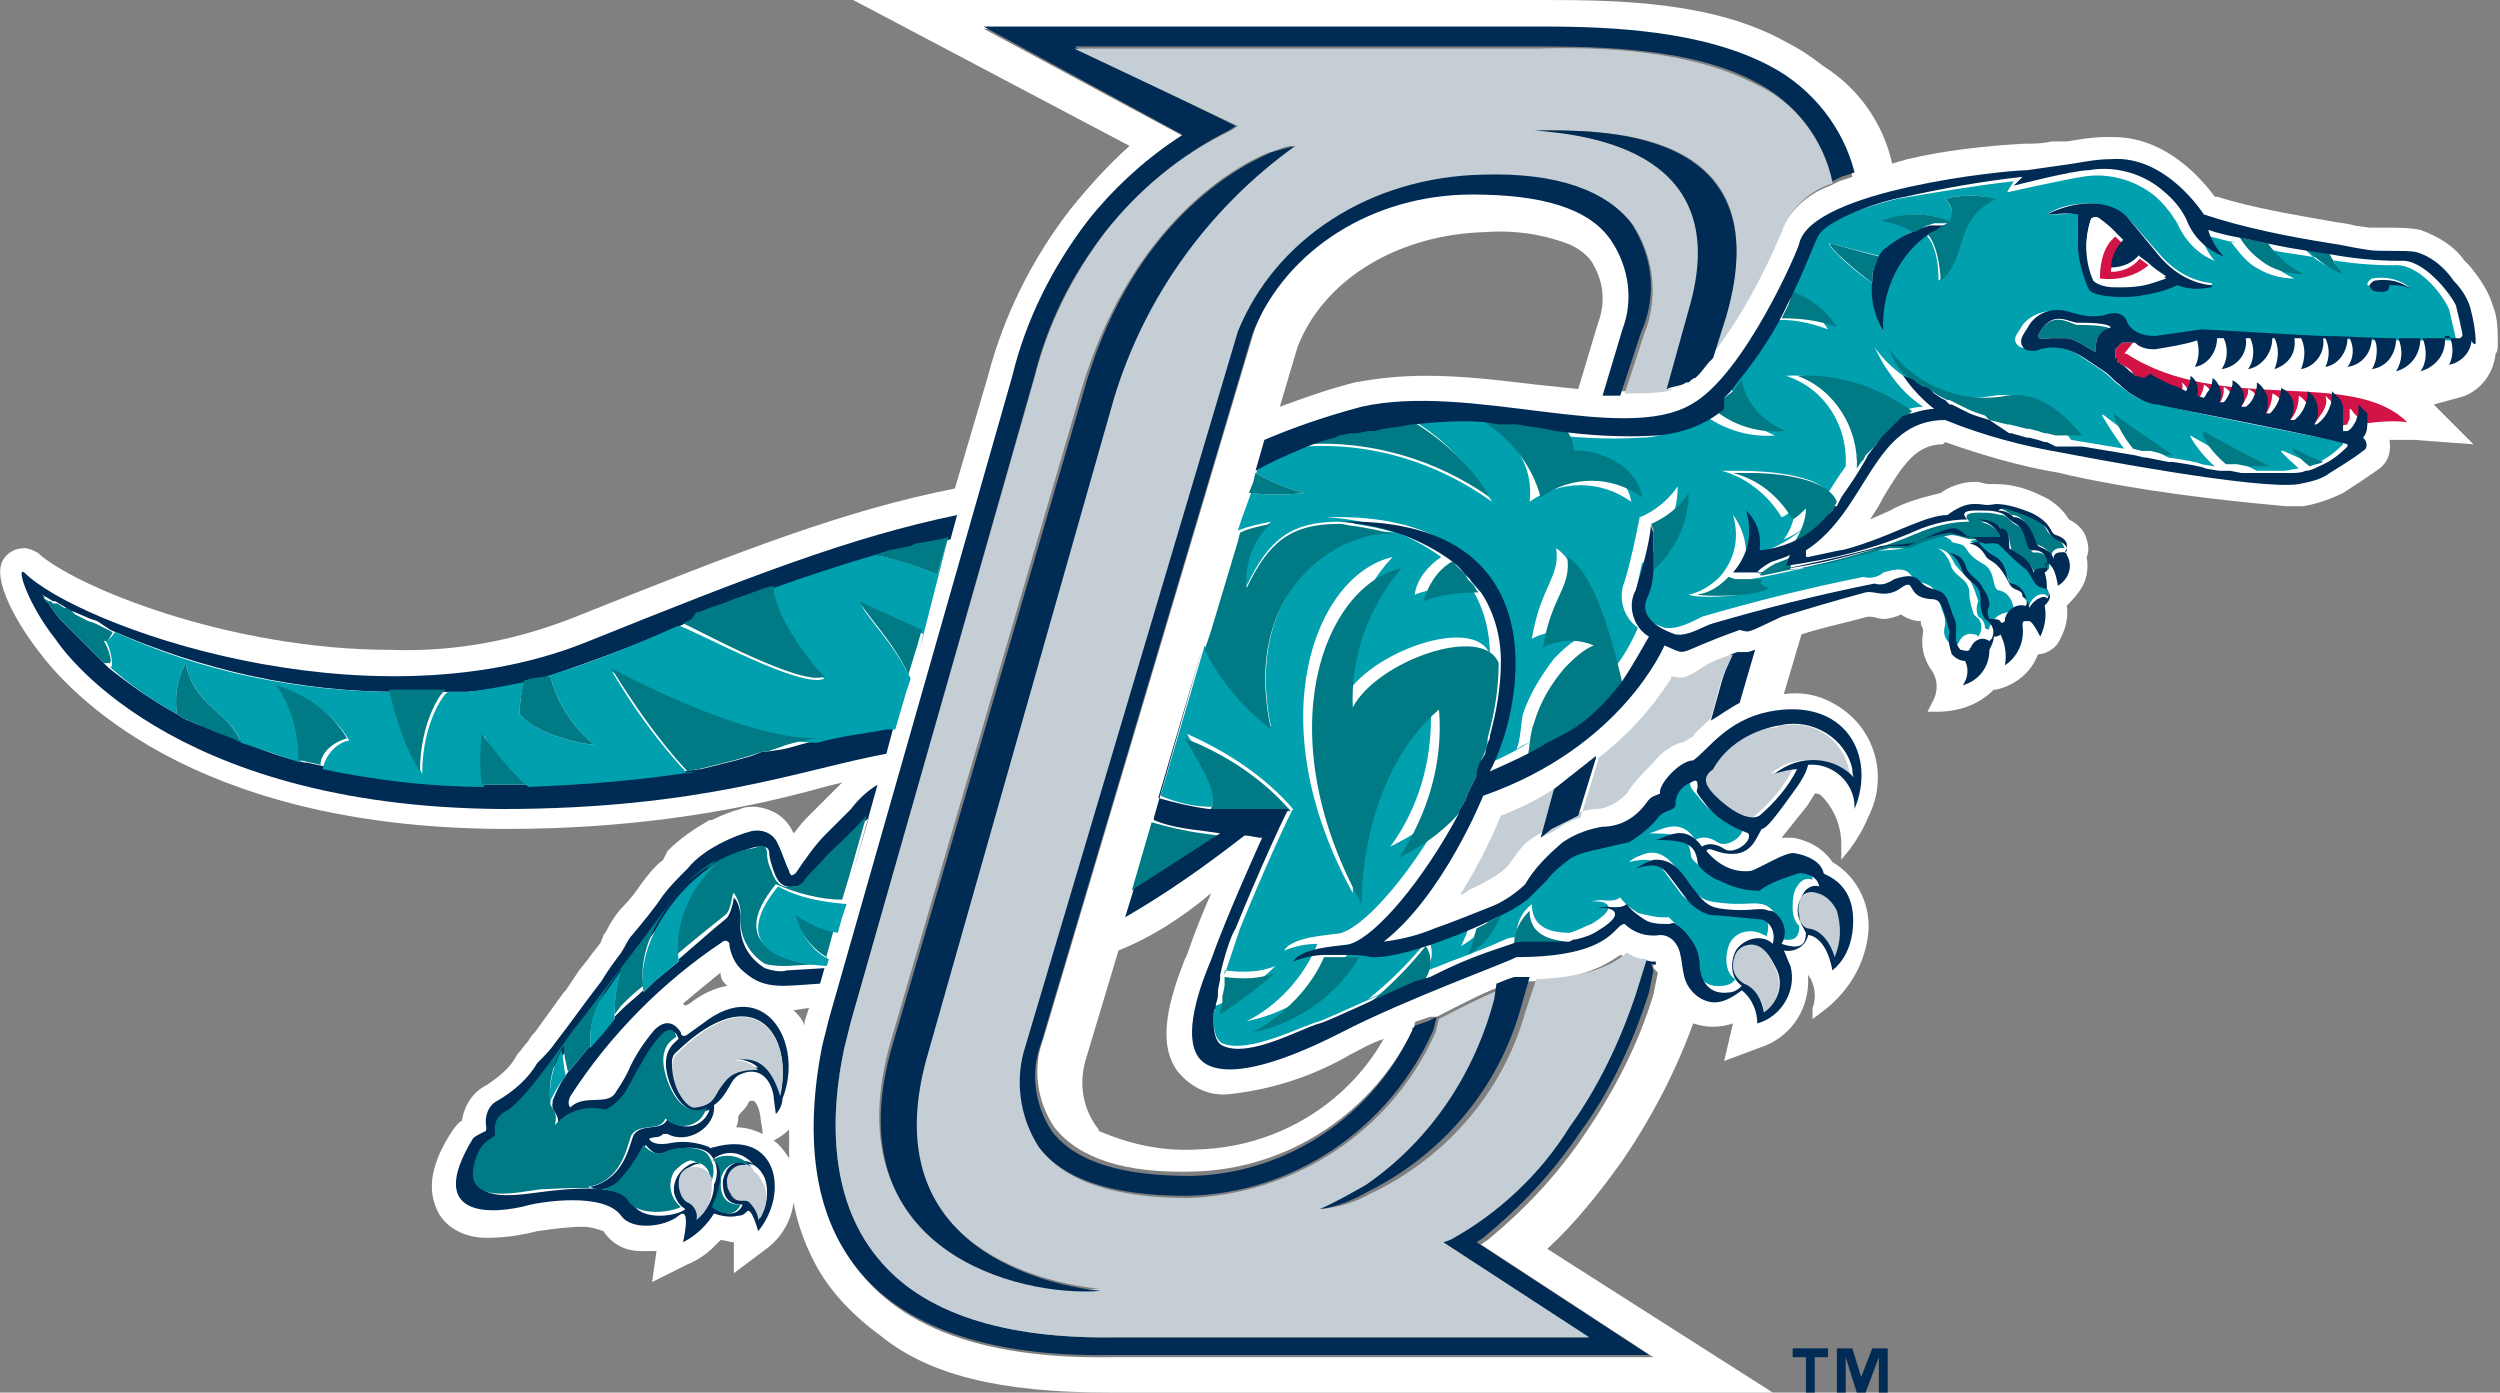
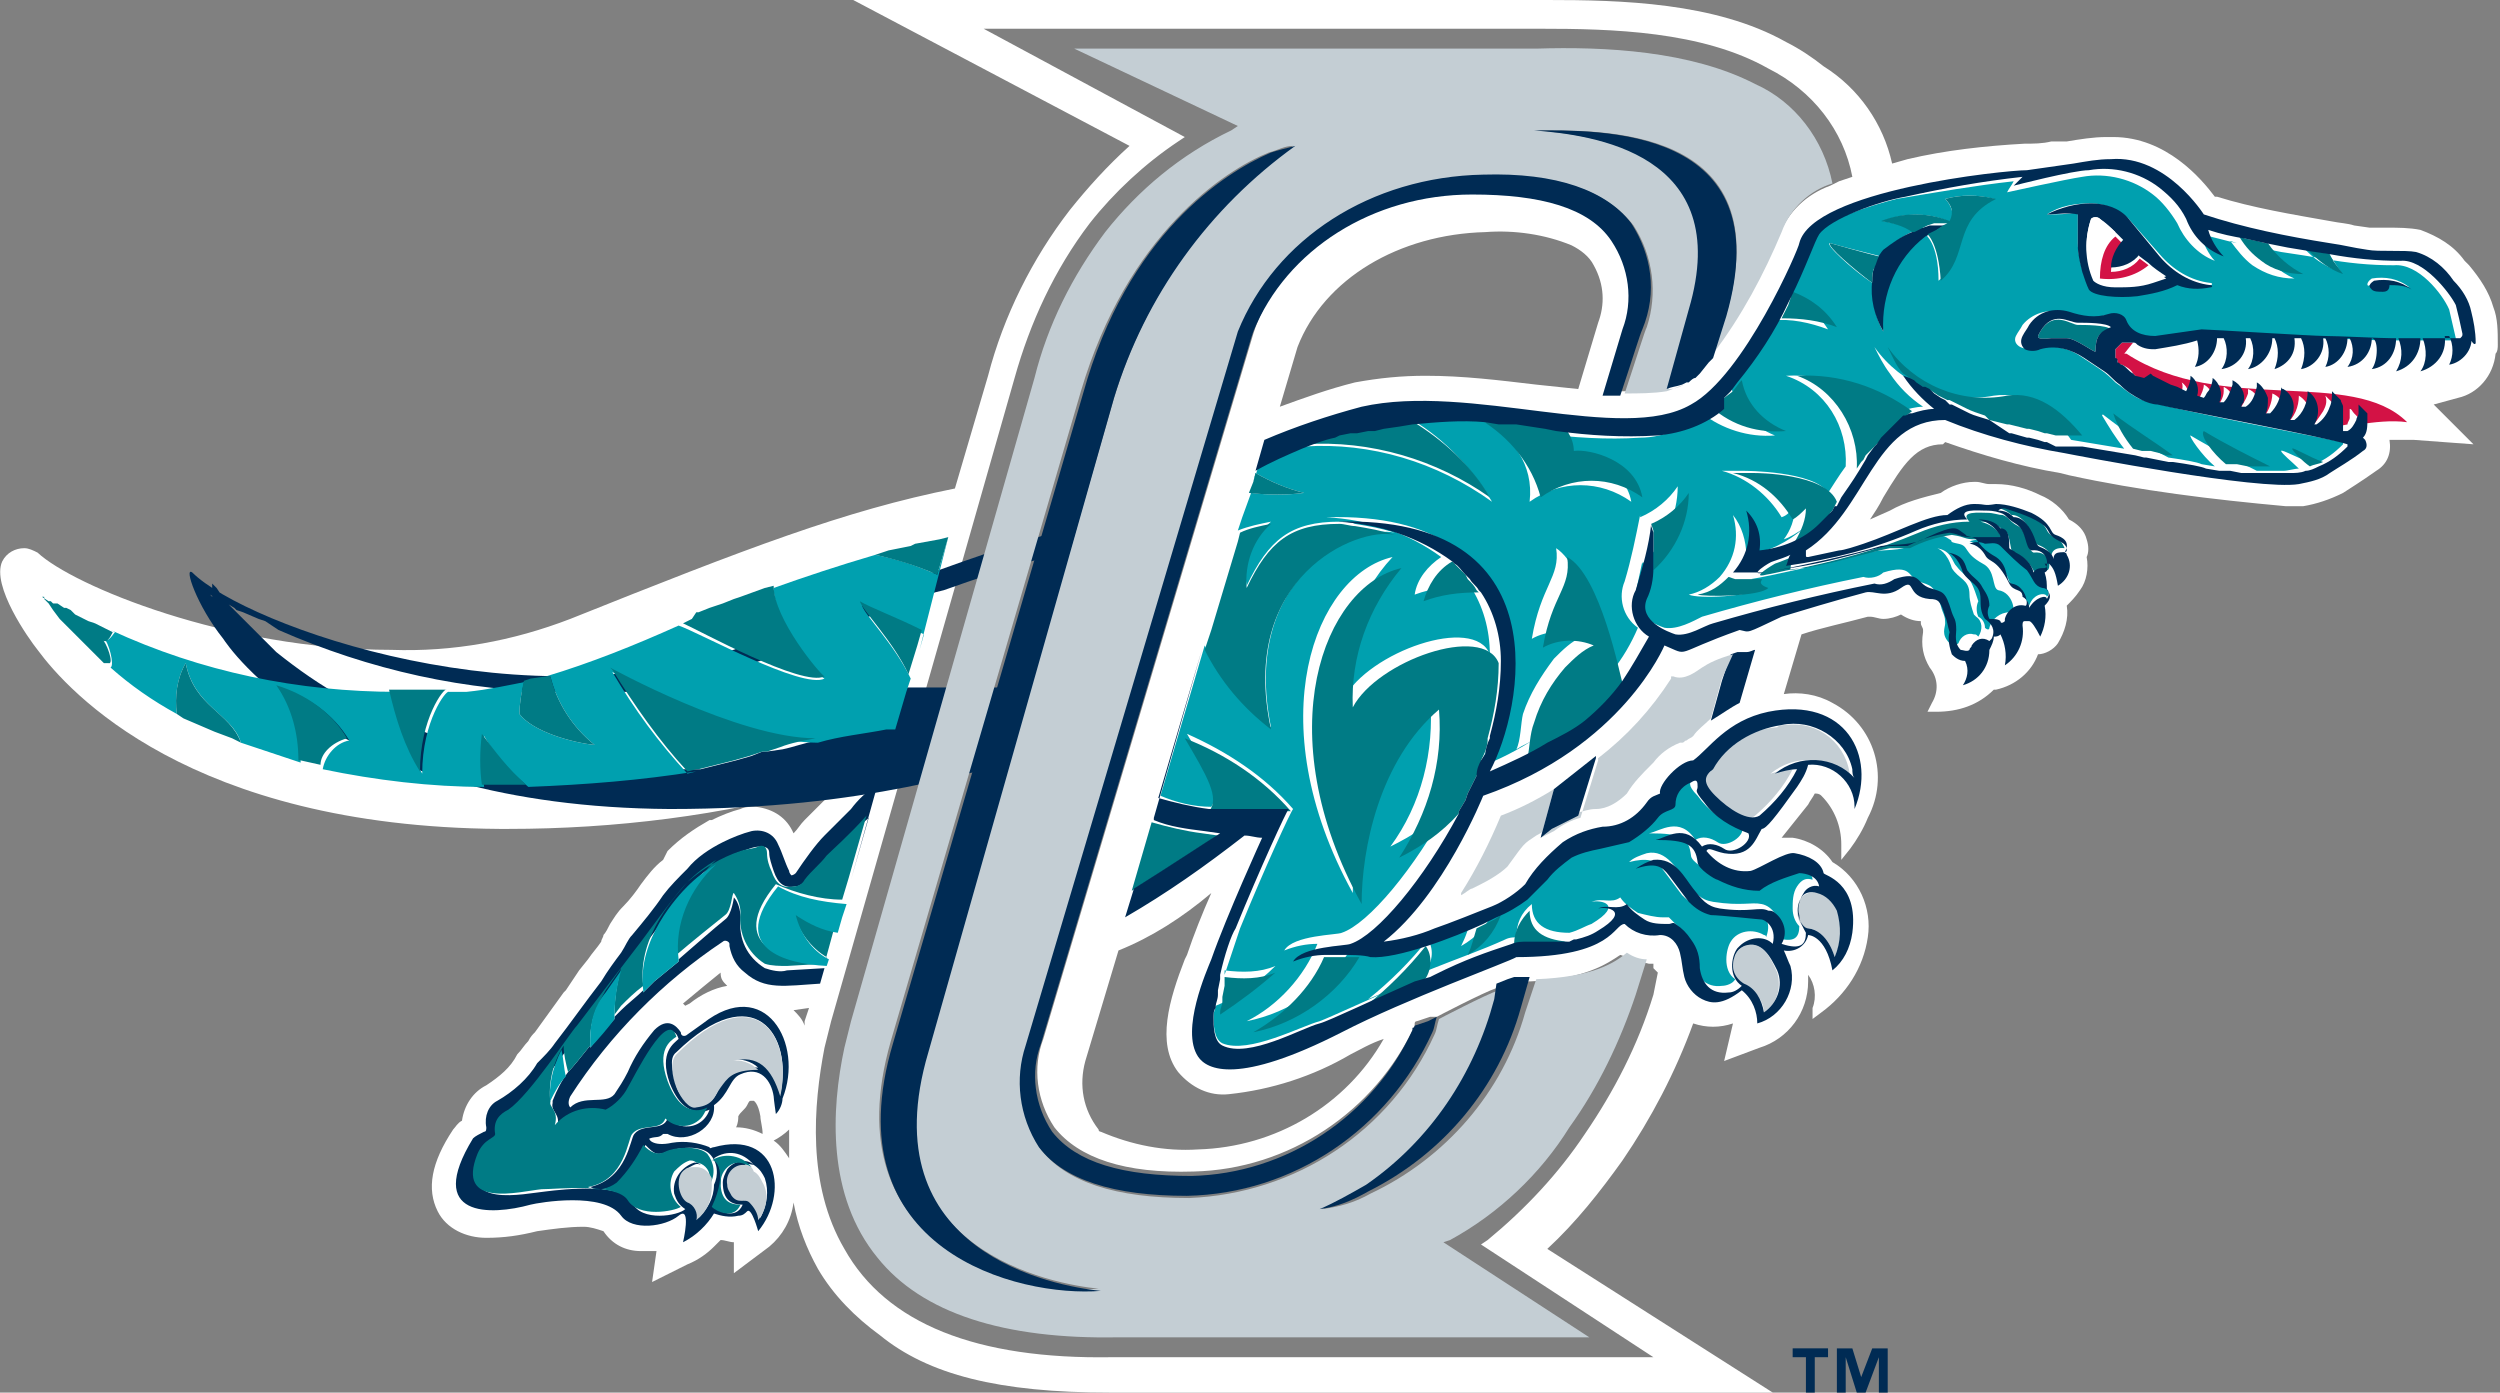
<svg xmlns="http://www.w3.org/2000/svg" viewBox="0 0 113.1 63">
  <rect x="0" y="0" width="113.1" height="63" fill="#808080" stroke="none" />
  <path d="M99.7 17.9c-.1.1-.1.2-.2.3.1-.2.1-.2.2-.3zm-1.1 0c.2-.2.3-.5.2-.7 0 .2-.1.5-.2.7zm7.2.1zm.2 1c0 .1-.1.3-.2.4h.2c.2-.1.3-.3.4-.5l-.4.1zM72.2 34.3v-.1.1zm33.3-16.6c0 .2 0 .5-.1.7.1-.2.1-.4.1-.7zm.5.7z" fill="#fff" />
  <path d="M112.8 13.9c-.2-.7-.6-1.3-1.1-1.9l-.2-.2c-.5-.7-1.2-1.1-2-1.4-.5-.1-1-.1-1.5-.1h-.8l-.7-.1c-.3-.1-.6-.1-1.1-.2-1.7-.3-3.5-.6-5.1-1.1h-.1c-.6-.8-2.2-2.7-4.6-2.7h-.3c-.6 0-1.2.1-1.8.2h-.7c-.4.1-.8.1-1.2.1-1.8.1-3.6.3-5.3.7l-.7.2C85.2 5.6 84.1 4 82.5 3c-.5-.4-1.1-.8-1.7-1.1C77.6.1 73.3 0 70 0H38.6l12.5 6.6c-1 .9-1.9 1.9-2.7 2.9-1.7 2.2-3 4.8-3.7 7.5l-1.5 5.1c-5 1-9.4 2.7-17.4 5.9-2.6 1-5.3 1.5-8.1 1.4-7.4 0-14.4-2.9-16-4.4-.2-.1-.4-.2-.6-.2-.4 0-.8.2-1 .6-.5 1.1 1.2 3.5 1.6 4 1.4 1.9 6.9 8 20.9 8.1h.4c4.8 0 9.7-.6 14.3-1.9l.8-.2-.5.5-.5.5-.7.7c-.2.2-.3.4-.5.6-.3-.7-.9-1.1-1.7-1.2-.3 0-.5 0-.7.1-.4.1-.9.3-1.3.5h-.1c-.7.4-1.3.8-1.9 1.4l-.2.4c-.4.3-.7.7-1 1.1-.2.3-.5.7-.8 1s-.4.5-.6.8c-.1.2-.2.4-.3.5 0 .1-.1.2-.1.3-.2.3-.4.5-.6.8l-.4.5-.6.9-.1.1-1.3 1.8c-.1.1-.2.2-.3.4-.2.2-.3.4-.5.6-.3.6-.8 1-1.4 1.4-.6.3-1 .9-1.1 1.6-.2.1-.3.3-.4.4-1 1.5-1.2 2.7-.7 3.7.4.8 1.3 1.2 2.2 1.2.8 0 1.5-.1 2.3-.3.7-.1 1.4-.2 2.1-.2.3 0 .6.1.9.2.4.6 1 .9 1.7.9h.7l-.2 1.4 1.6-.8c.5-.2.9-.5 1.2-.8l.3-.3c.2 0 .4.1.6.1v1.4l1.6-1.2c.6-.5 1-1.2 1.1-2 .2 1.1.6 2.1 1.1 3 .7 1.2 1.7 2.2 2.8 3C42 62.2 45.2 63 50.2 63h30L70 56.5c1.3-1.2 2.4-2.6 3.4-4 1.3-1.9 2.4-4 3.2-6.2.6.2 1.2.2 1.8 0L78 48l1.6-.6c1.3-.4 2.2-1.6 2.2-3v-.3c.3.4.4 1 .2 1.5v.5l.4-.3c1.1-.8 1.9-2 2.1-3.4.2-1.3-.4-2.7-1.6-3.4-.4-.6-1.1-1-1.8-1.1h-.5l1.2-1.5c.1-.2.2-.3.3-.5.1 0 .2 0 .3.1.6.6.9 1.4.9 2.2v.7l.4-.5c.3-.4.6-.9.8-1.4 1-1.9.3-4.2-1.6-5.2-.7-.4-1.5-.5-2.2-.4l.8-2.7c.9-.3 1.9-.5 3-.8h.1c.2 0 .4.1.6.1.3 0 .6-.1.8-.2.3.2.6.3.9.3v.1c0 .1.1.2.1.3v.1c-.1.6 0 1.1.3 1.6.4.5.4 1.1.1 1.6l-.2.4h.4c1 0 1.9-.3 2.6-1h.1c.9-.2 1.6-.8 1.9-1.6.3 0 .7-.2.9-.5.3-.5.5-1.1.4-1.7.2-.2.4-.4.6-.7.3-.4.4-1 .3-1.5.1-.2.1-.5 0-.8-.1-.4-.4-.7-.8-.9-.3-.5-.8-.9-1.3-1.1-.6-.3-1.3-.5-2-.5H90c-.2 0-.4-.1-.6-.1h-.1c-.5 0-1.1.2-1.5.5-.8.2-1.6.4-2.3.8l-.9.4c.2-.3.4-.6.6-1 .9-1.5 1.5-2.4 2.7-2.4l.1-.1c1.7.6 3.4 1.1 5.2 1.4l.4.1c3.2.7 6.5 1.1 9.8 1.4h.8c.6-.1 1.2-.3 1.8-.6.3-.2.8-.5 1.5-1 .5-.3.7-.8.6-1.4h1.1l2.7.2-1.8-1.8 1.1-.3c.9-.2 1.6-1 1.7-2 .1-.1.1-.3.1-.4 0-.6 0-1.2-.2-1.7zM35 51.6c.2-.1.5-.3.7-.5v1.3c-.2-.3-.4-.6-.7-.8zm-.5-.3c-.4-.2-.8-.3-1.2-.3.1-.2.1-.4.1-.5.1-.2.3-.3.4-.5.1-.2.1-.2.2-.2h.1s.2.1.3.7c0 .2.1.5.1.8zm-1.6-6.7c-.6.1-1.2.4-1.7.8l-.2.1-.1-.1c.6-.5 1.2-1 1.7-1.4 0 .3.1.4.3.6zm3.5 1.6v.2c-.1-.3-.3-.5-.5-.7l.7-.1-.2.6zM74.8 45c-.7 2.3-1.8 4.4-3.1 6.3-1.2 1.8-2.7 3.4-4.4 4.8l-.3.2 7.8 5.1H50.3c-6.1.1-10.2-1.5-12.1-4.9-1.7-2.9-1.4-6.5-.9-9.1l.3-1.2 8.3-29.1c.7-2.5 1.8-4.9 3.4-7 1.1-1.4 2.5-2.7 4-3.7l.3-.2-9.1-4.9h25.2c3.2 0 7.3.1 10.3 1.8 2 1 3.4 2.8 3.8 4.9l-.6.2-.4.2c-1.1.4-1.9 1.2-2.3 2.2-.8 2-1.9 3.8-3.1 5.5l-.2.2-.1.1s-.2.2-.3.4l-.1.2c-.1.1-.2.2-.3.2h-.1l-.2.1c-.2.1-.5.2-.8.3-.6.1-1.3.1-1.9.1h-.8l.9-3c.5-1.3.3-2.8-.5-4-1.1-1.4-3.2-2.1-6.3-2.1-4.6.1-8.5 2.5-9.9 6.2l-.1.3L47.2 47c-.5 1.3-.3 2.8.5 4 1.1 1.4 3.2 2.1 6.3 2 4.3-.1 8.2-2.7 10-6.6v-.1s0-.1.1-.1l.6-.2h.3s2.1-1.1 2.7-1.3l.5-.2.3-.1h.7c2.5-.1 3.5-.8 4.1-1.2l.9.3.4.1h.2v.2l.2.2-.2 1zm-2.5-30.4l-.9 3-1.9-.2c-1.7-.2-3.3-.4-5-.4-1.1 0-2.1.1-3.2.3-1.2.3-2.3.7-3.4 1.1l.8-2.7c1.2-3.1 4.6-5.1 8.5-5.2 1.3-.1 2.7.1 3.9.6.4.2.8.5 1 .9.5.9.5 1.8.2 2.6zm-19 33.9c.6.7 1.4 1.1 2.3 1 1.9-.2 3.8-.8 5.5-1.8.4-.2.9-.5 1.5-.7-1.7 3-4.9 4.9-8.4 5-1.5.1-3-.2-4.4-.8 0 0-.1 0-.1-.1-.7-.9-.9-2-.6-3.1l1.5-5c1.5-.6 2.9-1.5 4.2-2.6-.4.9-.8 1.9-1.1 2.8l-.1.2c-.7 1.8-1.3 3.8-.3 5.1z" fill="#fff" />
-   <path d="M40.9 31.1l-.5 1.7H40c-1 .2-2 .4-3 .7-.6.1-1.1.3-1.6.4l-.7.1h-.2l-.5.2-.7.2-.8.2-.8.2h-.1c-2.5.4-5.1.6-7.6.7h-1.9c-2.5 0-4.9-.2-7.3-.8l-.9-.2h-.1c-.9-.2-1.8-.5-2.7-.9l-.4-.2-.8-.4-.9-.2-.7-.3-.3-.2c-1.1-.6-2.1-1.3-3.1-2.1l-.2-.2-.5-.5-.2-.2-.5-.5-.2-.2-.4-.4-.2-.2-.3-.4-.2-.3-.1-.1-.1-.1V27l-.1-.1.5.3h.1l.5.3.1.1.3.1.7.3.3.1.6.4c4.1 1.8 8.5 2.8 13 2.8h3.2c1-.1 1.9-.2 2.9-.5l.7-.2c2-.7 4-1.4 6-2.3l.4-.2.4-.2h.1l.5-.2.3-.1.3-.1.5-.2.3-.1 1.1-.4.4-.1c1.4-.5 2.9-1 4.6-1.5l.6-.2 1-.2.2-.1 1.1-.2.4-.1.3-1.1c-4.8 1-9.2 2.7-16.9 5.8-9.9 3.9-22.9-.8-25.3-3.2-.4-.3.2 1.5 1.4 3 .2.3 5 7.6 20.2 7.7 9.1 0 13.6-1.8 17.4-2.5l.8-3z" fill="#002b54" />
+   <path d="M40.9 31.1l-.5 1.7H40c-1 .2-2 .4-3 .7-.6.1-1.1.3-1.6.4l-.7.1h-.2l-.5.2-.7.2-.8.2-.8.2h-.1h-1.9c-2.5 0-4.9-.2-7.3-.8l-.9-.2h-.1c-.9-.2-1.8-.5-2.7-.9l-.4-.2-.8-.4-.9-.2-.7-.3-.3-.2c-1.1-.6-2.1-1.3-3.1-2.1l-.2-.2-.5-.5-.2-.2-.5-.5-.2-.2-.4-.4-.2-.2-.3-.4-.2-.3-.1-.1-.1-.1V27l-.1-.1.5.3h.1l.5.3.1.1.3.1.7.3.3.1.6.4c4.1 1.8 8.5 2.8 13 2.8h3.2c1-.1 1.9-.2 2.9-.5l.7-.2c2-.7 4-1.4 6-2.3l.4-.2.4-.2h.1l.5-.2.3-.1.3-.1.5-.2.3-.1 1.1-.4.4-.1c1.4-.5 2.9-1 4.6-1.5l.6-.2 1-.2.2-.1 1.1-.2.4-.1.3-1.1c-4.8 1-9.2 2.7-16.9 5.8-9.9 3.9-22.9-.8-25.3-3.2-.4-.3.2 1.5 1.4 3 .2.3 5 7.6 20.2 7.7 9.1 0 13.6-1.8 17.4-2.5l.8-3z" fill="#002b54" />
  <path d="M32 28.8zm-8.8 6.7h.6-.6zm17-10.6l1-.2-1 .2zm2.7-.6l-.5 1.7c-.9-.4-1.8-.7-2.8-.9-1.7.5-3.2 1-4.6 1.5 0 1.5 2 4 2.3 4.1-1 .5-5.7-2.1-6.6-2.4-2 .9-4 1.7-6 2.3h.2c.3 1.2 1 2.3 2 3.1-1-.1-2.8-.6-3.4-1.4 0-.5.1-1 .2-1.4l.3-.1c-1 .2-1.9.4-2.9.5h-1.2.4c-.1-.1-1.2 1.3-1.2 3.7-.6-1.1-1.1-2.4-1.3-3.7h.2c-4.5 0-8.9-.9-13-2.8l.2.1c-.1.1-.3.5-.5.3.2.1.5 1.2.3 1.3.9.8 1.9 1.5 3 2.1-.1-.8 0-1.6.4-2.3.4 2 2.1 2.3 2.5 3.6l2.7.9c0-1.2-.3-2.4-1-3.4 1.3.4 2.5 1.2 3.2 2.4-.6.1-1.1.7-1.2 1.3 2.4.5 4.9.8 7.3.8-.1-.8-.1-1.6 0-2.3.5.9 1.2 1.6 2 2.3 2.6-.1 5.1-.3 7.6-.7l-.4.1c-1.3-1.4-2.4-2.9-3.4-4.6 0 0 5.7 3.2 9.3 3.2 1-.3 2.1-.4 3.1-.6h.4l.5-1.7.2-.6c-.7-1.5-2.1-2.9-2.2-3.3.5.2 1.6.7 2.8 1.3l-.2.7 1.3-5.1-.4.2.4-.2z" fill="#00a0af" />
  <path d="M38.9 27.2c.1.4 1.5 1.8 2.2 3.3l.4-1.3.2-.7c-1.2-.6-2.3-1-2.8-1.3zm3.5-1.2l.5-1.7-.4.1-1.1.2-.2.1-1 .2-.6.2c.9.2 1.9.5 2.8.9zm-14.7 4.3c1 1.6 2.1 3.2 3.4 4.6l.4-.1h.1l.8-.2.8-.2.7-.2.6-.2h.2l.6-.2c.5-.2 1.1-.3 1.6-.4-3.5 0-9.3-3.2-9.3-3.2l.1.1zm-12 3.1c-.7-1.2-1.9-2-3.2-2.4.7 1 1 2.2 1 3.4h.1l.9.2c0-.5.5-1 1.2-1.2zm6.1-.2c-.1.8-.1 1.6 0 2.3h2c-.8-.7-1.4-1.5-2-2.3zM8.4 30c-.4.7-.5 1.5-.4 2.3l.3.2.7.3.7.3.8.3.4.2c-.5-1.4-2.1-1.6-2.5-3.6zm15.1 2.3c.6.8 2.4 1.3 3.4 1.4-1-.8-1.7-1.9-2-3.1h-.2l-.7.1-.3.1c-.1.5-.2 1-.2 1.5zm13.8-1.7c-.2-.1-2.3-2.6-2.3-4.1l-.4.1-1.1.4-.3.1-.5.2-.3.1-.3.1-.5.2h-.1l-.2.3-.4.2c.7.3 5.4 2.9 6.4 2.4zM4.6 28.9c.2.3.4-.1.5-.3l-.2-.1-.6-.3-.3-.1-.6-.3-.1-.1-.1-.1-.2-.1h-.1l-.3-.2h-.2l-.1-.1h-.1l-.3-.2H2v.1l.1.1.1.1.2.3.3.4.2.2.4.4.2.2.5.5.2.2.5.5h.2c.3.1-.1-1-.3-1.1zm14.4 6c0-2.4 1.1-3.8 1.2-3.7h-2.6c.3 1.3.7 2.6 1.4 3.7z" fill="#007b85" />
  <path d="M31.8 46.3l-.7.5c-.1.1-.3.1-.3-.1-.2-.3-.6-.7-1.2-.1-.5.6-.9 1.2-1.2 1.9-.2.4-.4.7-.6 1-.4.5-1.4 0-2 .6-.1-.1-.1-.3 0-.5 1.8-2.8 4.2-5.2 6.9-7 .1-.1.3 0 .3.1v.1c.1.5.3.9.7 1.2.9.8 1.8.6 3.4.5l.2-.7-1.7.1c-.3.1-.7 0-1-.1-.8-.5-1.2-1.3-1.1-2.3 0-.3-.1-.7-.3-.9 0 0-.1.8-.4 1-.5.4-1.4 1.2-2.1 1.8v.1l-1.1.9-.5.5v-.1c-.3.3-.7.6-1 .9l-.3.3v.1c-.2.2-.8.9-1.1 1.3v-.1c-.4.5-.8 1-1 1.2-.3.4-.5.8-.7 1.3v.1c-.1.4.4.5.2 1.1.6-.6 1.5-.9 2.3-.7.4-.2.8-.6 1-1 .3-.5 1.8-3.6 2.2-2.3-.2.2-.9.6-.4 2 .7 1.8 1.8 1.2 1.8 1.2-.2.6-.8.9-1.4.7-.2-.1-.4-.2-.5-.3-.2.6-1.1.2-1.5.7-.2.2-.3 2-2 2.4.4.2.9.1 1.3-.2.5-.5.9-1 1.2-1.7.4.4.5.5 1 .3s1.5-.3 1.9.1c.4.4.4 1 .2 1.4 0 .6-.3 1.1-.7 1.5.1-.3 0-.7-.3-.8-.4-.2-.6-1.2-.1-1.5.2-.1.3-.2.5-.1-.1-.1-.2-.1-.3-.1-.6.2-1 .8-.9 1.4.1.3.2.5.5.7-.3.3-2 .6-2.4-.3s-3.1-.6-3.9-.5c-1 .1-4 .8-2.9-1.6.2-.7.8-.7.8-.9-.1-.6.2-.9.6-1.1 1-.7 2.9-3.4 3.1-3.8.6-.8 2.5-3.3 2.9-3.8s1.6-2.2 2.1-2.7c.6-.7 1.4-1.2 2.3-1.5.3-.1.5-.2.8-.2s.4.1.4.3.1.5.2.8c.2.6.5.8 1 .7.2 0 .4-.2.5-.3.3-.4.7-.8 1-1.1.2-.2 1.1-1.1 1.8-1.7l-.8 2.8 1.2-4.3c-.5.3-.9.7-1.2 1.1l-1.2 1.2c-.4.4-.9 1.1-1.3 1.7-.1.1-.2.1-.2.1s-.1-.1-.1-.2c-.2-.4-.3-.8-.5-1.2-.2-.5-.7-.7-1.2-.6-.4.1-.9.3-1.3.5-.6.3-1.2.7-1.6 1.2-.4.4-.8.8-1.1 1.2-.4.6-.9 1.2-1.4 1.8-.2.2-.3.5-.5.8-.3.4-.6.8-.9 1.3-.7.9-1.4 1.9-2.1 2.8-.2.3-.5.6-.8.9-.4.7-1.1 1.3-1.8 1.7-.4.2-.6.7-.5 1.2 0 .1 0 .2-.1.2-.2.1-.4.2-.5.3-2.2 3.6.8 3.5 2.6 3 .4-.1 3.3-.6 4.1.5.5.7 2 .5 2.6 0s.2 1.2.2 1.2c.6-.3 1.1-.8 1.4-1.3.3.1.7.2 1.1.1.2 0 .3-.1.4-.2.2-.2.5.9.5.9 1.4-1.7.9-4.6-2-3.8-.1 0-.2.1-.2 0-.5-.2-1.1-.3-1.7-.2-.9.2-1.1-.2-1-.2.3-.1.4 0 .6-.2h.2c.9.5 2.2-.3 2.1-1.3.7-.5.7-1.2 1.2-1.4.9-.4 1.4.3 1.5 1 0 .1.1.8.1.8.2-.2.3-.5.3-.7 1-2.5-.8-5.6-3.6-3.4zm2.3 6.4c.3.2.4.4.5.6.2.6.1 1.2-.2 1.8-.1-.3-.2-.6-.4-.8-.2-.2-.5.1-.8-.3-.3-.3-.2-.8.1-1.1.1-.1.3-.2.4-.2.1-.1.3 0 .4 0-.3-.3-.9-.2-1.2.2-.1.2-.2.4-.2.6 0 .8.4 1 .9 1-.3.7-1.1.3-1.3.1.7-1.7 0-2.2 0-2.2.6-.4 1.3-.3 1.8.3zm1.2-3.2c-.3-1.3-1-1.9-2.2-1.6.4 0 .9.1 1.2.4-1.2-.1-1.4.2-1.7.8s-.3.8-1.1.9c-.3 0-.8-.4-.9-.9s-.4-1.2 0-1.5c3.5-3.4 5.3-.8 4.7 1.9z" fill="#002b54" />
  <path d="M37.4 38.7c-.3.4-.7.7-1 1.1-.1.2-.3.3-.5.3-.5.1-.8-.1-1-.7-.1-.2-.2-.5-.2-.8s-.2-.4-.4-.3-.5.1-.8.2c-.9.3-1.7.8-2.4 1.4-.5.5-1.8 2.3-2.1 2.7s-2.3 3-2.9 3.8c-.3.3-2.1 3.1-3.1 3.8-.4.2-.7.5-.6 1.1 0 .2-.5.2-.8.9-1 2.5 1.9 1.7 2.9 1.6.7 0 3.4-.3 3.9.5s2.1.5 2.4.3c-.5-.4-.6-1.1-.3-1.6.2-.2.4-.4.7-.5.1 0 .2 0 .3.1.3 0 .6.3.6.6v.4c.3-.5.2-1-.1-1.4-.4-.4-1.5-.3-1.9-.1s-.7 0-1-.3c-.3.6-.7 1.2-1.2 1.7-.4.3-.9.4-1.3.2 1.7-.3 1.8-2.2 2-2.4.4-.5 1.3-.1 1.5-.7.4.4 1.1.5 1.6 0 .1-.1.2-.3.3-.5 0 0-1.1.7-1.8-1.2-.5-1.4.1-1.8.4-2-.4-1.3-1.9 1.8-2.2 2.3-.2.4-.6.8-1 1-.8-.2-1.7 0-2.3.7.2-.7-.3-.8-.2-1.1v.1c-.1-.9.1-1.8.6-2.6 0 .4.1.8.2 1.2.2-.2.6-.7 1-1.2V47c0-.8.3-1.5.7-2.2l.7-1c-.2.7-.3 1.4-.3 2.1l.3-.4c.3-.3.6-.6 1-.9-.3-2.3 1.6-4.2 2-4.7.4-.4.8-.7 1.3-1-1.2 1.1-1.9 2.7-1.8 4.3.7-.6 1.7-1.4 2.2-1.8.3-.2.3-1 .4-1 .2.3.3.6.3.9-.1.9.3 1.8 1.1 2.3.3.1.7.1 1 .1l1.7-.1c-1.8-.1-4.5-.8-2.2-3.6.9.4 2 .7 3 .7l.3-1 .8-2.8c-.7.8-1.6 1.6-1.8 1.8zm1.8-1.6z" fill="#007b85" />
  <path d="M37.8 42.1c-.7-.2-1.3-.4-1.9-.8.2.8.8 1.6 1.5 2l-.1.3.6-2.2-.1.7zm-3.6 10.7zm-2 1.8c.2.2 1 .6 1.3-.1-.5 0-.9-.2-.9-1 0-.5.4-.9.8-.9.2 0 .4.1.6.2-.4-.5-1.2-.7-1.8-.3.1-.1.8.4 0 2.1z" fill="#007b85" />
  <path d="M32.4 39.1c-.5.3-.9.6-1.3 1s-2.3 2.4-2 4.7v.1l.5-.5 1.1-.9v-.1c-.2-1.6.5-3.2 1.7-4.3zm6.8-1.9zm-4 2.9c-2.3 2.8.3 3.5 2.2 3.6l.1-.3c-.8-.4-1.3-1.2-1.5-2 .6.4 1.2.7 1.9.8l.2-.7.2-.6c-1.2-.1-2.2-.3-3.1-.8zM24.9 50s0-.1 0 0v-.2c.2-.4.4-.8.7-1.1-.1-.4-.1-.8-.2-1.2-.4.8-.6 1.6-.5 2.5zm2.5-5.1c-.5.6-.7 1.3-.7 2.1v.4c.3-.3.9-1 1.1-1.3V46c0-.7.1-1.4.3-2.1l-.7 1z" fill="#00a0af" />
  <path d="M30.6 47.7c-.3.3-.2 1 0 1.5s.6 1 .9.9c.8-.1.8-.5 1.1-.9s.5-.8 1.7-.8c-.3-.3-.8-.5-1.2-.4 1.2-.3 1.8.3 2.2 1.6.6-2.8-1.2-5.4-4.7-1.9zm3 5c-.4 0-.8.4-.7.9 0 .2.1.3.2.5.3.4.6.1.8.3.2.2.4.5.4.8.4-.5.5-1.2.2-1.7-.1-.2-.2-.4-.4-.5-.1-.3-.3-.3-.5-.3zm-2.1.1c-.2 0-.4 0-.5.1-.5.3-.3 1.3.1 1.5.3.1.5.5.4.8.5-.4.7-.9.7-1.5v-.4c-.1-.2-.3-.5-.7-.5z" fill="#c4ced4" />
-   <path d="M56.2 23.5l-.2.5.2-.5zm43.3-5.4z" fill="#002b54" />
  <path d="M102.5 11l-.9-.2.5.1.4.1zm-4.3 9.6l-.3-.1-.4-.1h-.1l1 .2h-.2zm-5.8 5.9c-.4-.1-.4-.5-.7-.8-.4-.4-.8-.7-1.2-1.1-.2-.2-.5-.1-.7-.1-.2-.1-.5-.1-.7 0 0 0 .3 0 .7.5.2.3.6 0 1.1 1.3.2.4.6.1.6.6.1.1.2.3.3.5.2-.6.8-.6.8-.4.2-.2 0-.4-.2-.5zm4.7-6.1zm-9.9-10.2h-.1.1zm.9-.1zm-.2 0zm-.2 0h-.1.1z" fill="#00a0af" />
  <path d="M57.5 23.6c-.8.7-1.3 1.8-1.1 2.9 1-2.1 2-2.9 4.2-2.9.2 0 .5 0 .7.1.6.1 1.2.2 1.8.4-1.7-.4-7 1.9-5.6 8.8-1.3-1-2.3-2.2-3-3.7l-2 6.8c.7.3 1.5.5 2.3.5.4-.6-.1-1.6-1.1-3.3 1.8.8 3.5 1.9 4.8 3.4-.1.1-1.3 2.7-2.4 5.4l-.7 2.1v-.2c.8.1 1.6.1 2.3-.2-.8.8-1.7 1.4-2.7 1.8 0 .1-.1.3-.1.4 0 .4 0 1.1.4 1.3 1.2.5 3.6-.8 4.4-1 .3-.1 2.7-1.2 4.3-1.9l-2.1.9c1-.8 1.9-1.7 2.7-2.7.3.5.2 1.1-.2 1.5l.2-.1c1.5-.6 2.4-.9 3.5-1.4.2-.1.4-.1.7-.1h-.2c0-.6.2-1.1.7-1.5 0 .9.6 1.3 1.7 1.3.4-.1.7-.3 1-.4 1.5-.9.4-1.1 0-1 .5-.2.9.1 1.3-.2.2.3.5.5.8.7.4.1.8.2 1.1.2h.3l.7.7c.2.4.4.8.4 1.3.1.7.6 1.2 1.3 1.1.2 0 .5-.1.6-.3-.6-.4-.4-1.4-.2-1.7.3-.5 1-.6 1.5-.3 0 0 .1 0 .1.1.3-.8-.2-1.1-.5-1.1s-1.8-.1-2.3-.2c-.4-.1-.7-.3-1-.6l-.9-1.2c-.3-.4-.7-.5-1.5-.3.2-.2.5-.3.8-.4.9-.2 1.4.8 1.8 1.3s.6.8 1.2.9c1.3.2 1.7 0 2.2.1.5.1.9.7.7 1.2 0 .1-.1.2-.1.3.9.3 1.1 0 1.1-.5-.2-.2-.3-.5-.3-.8 0-.3 0-.7.2-1 .2-.3.4-.4.7-.3 0-.5-.9-.6-.9-.6-.6.1-1.3.4-1.8.8-.7 0-1.3-.2-1.9-.5-.1-.1-.9-.5-.9-.8-.1-.8-.4-1-1.9-1 .5-.1 1.4-.8 2.1.3.3-.2.7-.1 1 .1.4.3 1.3-.3 1.1-.7-.8-.2-1.5-.7-2-1.4-.5-.5-.3-.6-.3-.7s0-.3-.3-.2c-.4.2-.7.6-.7 1 0 .3-.5.2-.8.6-.4.4-.8.8-1.3 1.1-.4.1-.9.2-1.3.3-.4.1-.9.2-1.3.4-.4.3-.8.6-1.1 1l-.9.9c-.5.3-1 .6-1.5.8l.3-.2c-.2.8-.8 1.4-1.5 1.8.2-.4.4-.9.4-1.3l.2-.1c-1.3.6-3.9 1.6-5.1 1.5-.3 0-.9-.1-1.5-.1h1.1c-1.1 1.8-2.8 3-4.8 3.4 1.4-.7 2.6-2 3.2-3.5-.5 0-1 .1-1.5.3.4-.7 2.4-.7 2.6-.8 1.2-.4 3.3-2.9 4.9-5.9-.7.9-1.7 1.5-2.7 2 1.4-1.9 2-4.3 1.8-6.7-2.7 2.3-3.5 6.2-3.5 8.8-4.3-7.8-1.7-14.4 1.8-15.2-1.6 1.7-2.3 4-2.2 6.4 1.1-2.1 5.9-3.8 6.6-2 0-1.1-.3-2.2-.9-3.1-.8 0-1.7.1-2.5.4.1-.7.6-1.3 1.2-1.7-1.5-1.1-3.3-1.7-5.2-1.8 10.2-.3 8.4 8.5 6.9 11.3.9-.3 1.8-.8 2.6-1.3-.3.2-.6.3-.9.5.2-.4.2-1.2.3-1.6.3-.9.8-1.7 1.4-2.5.4-.4.8-.8 1.3-1-.7-.3-1.6-.3-2.3.1.4-2.4 1.3-2.8 1.1-4.1 1.4.9 2.4 5.4 2.5 5.6.5-.6.9-1.3 1.2-2-.7-.5-.9-1.4-.6-2.1.3-1 .5-2 .7-3v.1c.7-.3 1.3-.8 1.7-1.4 0 1.3-.6 2.6-1.6 3.5v-.1c-.1.5-.2.9-.3 1.4-.3 1 1 1.5 1.3 1.6.6.1 1.3-.3 1.7-.5 2.4-.7 4.8-1.3 7.3-1.8.3.1.7 0 .9-.2 1.3-.4 1.1.2 1.6.4s.7.1 1 1.1c.1.4.2.4.2.8 0 .2-.2.5.2.9.1.1.3.1.4 0 .1-.3.4-.5.7-.4.1 0 .1 0 .2.1.2-.3.2-.7-.1-.9l-.1-.1c-.1-.3-.2-.6-.2-.9 0-.7-.5-.7-.8-1.2-.2-.7-.6-.9-.7-.9.7.1.7.6.9.8.3.4.5.4.7.8.1.2.2.5.3.8-.1.2-.1.5 0 .7.2.1.3.3.3.5.1.1.2.1.2 0 .1-.4.5-.7.9-.7h.1c.2.1.1-.9-.6-1-.3-.1-.1-.9-.7-1.2-.9-.5-.6-.8-1.1-.9s-.2-.1-.4-.2-.3-.4-1.6.2c-.7.4-1.3.2-2.1.4-1 .3-4.6 1.1-5.3 1.2h.1s-.4.2.3.4c-.4.4-2.8.5-3.2.3.5-.1 1-.4 1.4-.8.7-.8.9-1.8.6-2.8.4.5.6 1.2.6 1.8 1-.1 1.9-.6 2.6-1.2-.3.2-.6.4-.9.5.3-.4.5-.9.5-1.5-.2.2-.3.4-.6.5-.6-1-1.6-1.8-2.7-2.1h1s3.2 0 3.8 1c.2-.3.5-.8.8-1.2.1-1.8-.9-3.5-2.7-4.1 1.8-.1 3.7.5 5.2 1.6.3-.1.7-.2 1-.2-.6-.4-1.1-.9-1.5-1.5-.3-.4-.5-.8-.7-1.2 1.2 1.7 3.3 2.6 5.4 2.2 1.4-.2 2.5.6 3.5 2l2.4.4c-.4-.5-.7-1-1-1.5 0 0 0-.1.1 0 .9.7 1.9 1.4 2.9 1.9.7.1 1.3.2 1.5.3l.6.1c-.6-.5-1.2-1.4-1.1-1.4 1 .6 2 1.1 3 1.6h1.2c.2 0 .5-.1.7-.1-.3-.3-.8-.7-.8-.8s.9.4 1.5.6c.5-.2.9-.5 1.3-.9V20c-1-.2-7.8-1.5-8.6-1.8-.2 0-.5-.1-.7-.2-.4-.2-.7-.5-1-.7-.2-.2-.4-.4-.7-.6l-.9-.6c-.6-.4-1.3-.5-2-.4-.2.1-.5.1-.7 0-.2-.1-.3-.3-.2-.5.1-.2.2-.3.3-.5.4-.5 1.2-.8 1.8-.5.6.3 1.2.3 1.8.1.3-.1.6 0 .8.3.3.5.8.8 1.3.7.7-.1 1.4-.1 2.1-.3.3 0 5 .3 5.6.3s2.5.1 3 .1h3.1c.1 0 .1-.1.1-.1-.1-.4-.2-.9-.3-1.3-.3-.7-1.4-2.1-2.5-2-1.1 0-2.1-.1-3.2-.3-.6-.1-1.2-.2-1.9-.3l-1-.2c.4.6.9 1.1 1.6 1.4-.7 0-1.3-.2-1.9-.6-.4-.3-.7-.7-1-1.1l.3.1c-.5-.1-1.1-.3-1.7-.4.2.4.4.9.7 1.2-.8-.3-1.4-1-1.7-1.7-.3-.5-.7-1-1.1-1.3-.9-.7-2.1-1-3.2-.8-.7.1-3.4.7-3.4.7.1-.2.2-.3.3-.5-1.8.2-3.5.5-5.3.8-1.2.3-3.4 1-3.9 1.7-.2.3-.6 1.5-1.3 2.9l.1-.3c.8.3 1.5.8 2 1.6-.8-.3-1.7-.5-2.5-.4l.3-.6c-.6 1.3-1.4 2.5-2.3 3.6l.1-.1c.2 1.1 1 1.9 2 2.3-1.2.1-2.4-.3-3.3-1l.2-.1c-.8.7-1.9 1.2-3 1.2-1.5.1-3 0-4.6-.2l.7.1h.1l.3.9c.7 0 2.8.4 3.1 2.1-1.4-1-3.2-1-4.6 0 .2-1.7-.8-3-2.2-3.7-1-.1-2.1-.1-3.1 0 1.5.9 2.7 2.2 3.6 3.7C65 20.9 62 20 59 20.2c-.7.3-1.4.6-2.1 1l-.2.6.1-.4c.7.4 1.4.7 2.2.9-.8.1-1.6.1-2.4 0l-.4 1.1-.2.6c.5-.2 1-.3 1.5-.4zm49.8-11c.6-.1 1.2 0 1.7.4-.3-.1-.7-.2-1-.2 0 .2-.1.3-.2.3-.2 0-.4 0-.6-.2-.1.1-.2-.1.1-.3zm-2-1.2l.6.9c-.6-.2-1.1-.5-1.5-.9l-.1-.1 1 .1zM92.6 9.7c.6-.4 1.3-.5 2-.5.6 0 1.3.3 1.7.7l1.4 1.6c.6.7 1.4 1.2 2.3 1.3.1 0 .1.1 0 .1-.5.1-1 .1-1.5-.1-.6.3-1.2.4-1.8.5-.9.1-2 0-2.2-.3-.1-.3-.2-.5-.3-.8-.1-.4-.2-.8-.2-1.2V9.6c-.5.1-.9.1-1.4.1zM82.8 11c.7.2 1.5.4 2.3.6.1-.1.2-.3.3-.4.4-.3.8-.6 1.3-.8h-.1c-.4-.2-.9-.3-1.4-.4 1-.4 2.2-.4 3.1.1.1-.4 0-.8-.3-1.1.7-.2 1.5-.2 2.2 0-2 1-1.2 2.6-2.5 3.7 0-1.7-.6-2.1-.6-2.1-1.4 1-2.1 2.7-1.9 4.4-.4-.7-.5-1.5-.5-2.3v.1c-.9-.6-2.2-1.8-1.9-1.8zm5.4-.9zm-.7.3l.3-.2-.3.2zm.4-.2l.2-.1-.2.1zm-3.1 1.9zm2.3-1.5l.4-.2-.4.2zM56.9 36.8zm13.2 5.9h-.7.7z" fill="#00a0af" />
-   <path d="M55 45.6c0-.1 0-.3.1-.5-.1.2-.1.4-.1.5zm15.8-3.1l-.2.1.2-.1zm-.6.2zm-15.1 2.2l.1-.5-.1.5zm24.5-18.7h-1 1zm-24 10.6h-.4.4zm10.9-10.6c.1.2.3.3.4.5-.2-.2-.3-.3-.4-.5zm-.7-.6c.2.1.3.3.5.5-.2-.2-.3-.4-.5-.5zm1.3 16.1l.4-.2-.4.2zM60 43.2z" fill="#00a0af" />
  <path d="M81.8 42c.9.1 1.2 1.3 1.2 1.3.3-.6.4-1.4.2-2.1-.2-.4-.5-.7-.9-.8-.3-.1-.6 0-.8.2-.4.6-.1 1.4.3 1.4zm-2.4-5.1c.7-.6 1.3-1.3 1.7-2.1-.3 0-.7.1-1 .2 1.1-.9 2.6-.8 3.6.2-.1-1.5-1.4-2.6-2.9-2.4-.1 0-.3 0-.4.1-1.3.1-2.4.8-3.1 1.9 0 0 .1 0 .1.1-.4.3-.6.6 0 1.2s1.5 1.2 2 .8zm-.5 5.9c-.5.3-.6.8-.4 1.3.1.2.2.3.4.4.5.3.9.8.9 1.3.6-.4.8-1.1.6-1.8-.3-.7-.7-1.5-1.5-1.2z" fill="#c4ced4" />
  <path d="M92.3 15c-.1.2-.3.4.5.3h.7c.4 0 1.3.7 1.3.6 0-.7.2-.9.7-1-.2-.2-1.2-.2-1.5-.2s-1.1-.7-1.7.3z" fill="#007b85" />
  <path d="M94 9.7v1.4c0 .4.1.8.2 1.2.1.3.2.6.3.8.2.3 1.3.4 2.2.3.6-.1 1.2-.2 1.8-.5.5.2 1 .2 1.5.1.1 0 .1-.1 0-.1-.9-.1-1.7-.6-2.3-1.3l-1.4-1.7c-.4-.5-1.1-.7-1.7-.7-.7 0-1.4.2-2 .5.5 0 .9-.1 1.4 0zm.6.2c.1-.1.3-.1.4 0 .2.2.5.4.7.6l.4.4.7.7.4.3c.2.2.5.4.8.6l-.6.2c-.5.2-1.1.3-1.7.2-.5 0-.8-.2-.9-.4-.5-.7-.5-1.7-.2-2.6z" fill="#002b54" />
  <path d="M95.7 13c.6 0 1.1 0 1.7-.2l.6-.2c-.3-.2-.6-.4-.8-.6-.6.5-1.4.8-2.2.6 0-.7.2-1.5.7-2.1-.2-.2-.4-.4-.7-.6-.1-.1-.3-.1-.4 0-.3.9-.3 1.9.1 2.8.1.1.4.3 1 .3zm.4-2.1l-.4-.4.4.4z" fill="#fff" />
  <path d="M95 12.6c.8.1 1.6-.1 2.2-.6l-.4-.3c-.3.4-.8.6-1.3.6 0-.5.3-.9.6-1.2l-.4-.4c-.5.4-.7 1.1-.7 1.9z" fill="#d31245" />
  <path d="M95.5 12.1c.5 0 1-.2 1.3-.6l-.7-.7c-.4.4-.6.9-.6 1.3zm12.3 1.1c.2 0 .3-.1.3-.3.3 0 .7 0 1 .2-.5-.4-1.1-.5-1.7-.4-.3.2-.2.3-.1.4.1.1.3.1.5.1zm-23-1.1c-.1.2-.1.4-.1.6-.1.8.1 1.6.5 2.3-.1-1.7.6-3.3 1.9-4.3l.4-.2.3-.2.2-.1h-.7l-.3.1h-.1l-.4.2c-.5.2-.9.5-1.3.8-.1.1-.2.3-.3.4-.1.2-.1.3-.2.5l.1-.1z" fill="#002b54" />
  <path d="M80.9 13.8l-.3.6c.9 0 1.7.1 2.5.4-.5-.8-1.2-1.3-2-1.6l-.1.3-.1.3zM66.4 43.2c.7-.4 1.2-1 1.5-1.8l-.3.2-.4.2-.2.1-.2.1c-.1.3-.2.8-.4 1.2zm-9.7 3.5c2-.4 3.8-1.7 4.8-3.4h-1.6c-.6 1.4-1.8 2.6-3.2 3.4zm45.6-34.9c.5.4 1.2.6 1.9.6-.6-.3-1.2-.8-1.6-1.4h-.1l-.4-.1-.5-.1-.3-.1c.3.5.6.8 1 1.1zm-11.5 6.1c-2.1.4-4.2-.5-5.4-2.2.2.4.4.9.7 1.2l.3.2.2.1.1.1.3.2.2.1h.1l.1.1.3.2.2.1.2.1h.1l.2.1.2.1.4.2c.2.1.5.2.8.3l.2.2.8.2h.1l.8.2h.1l.4.1.3.1h.1l.4.1h1.2c-1-1.2-2.1-2-3.4-1.8zM64.5 42.8c-.8 1-1.7 1.9-2.7 2.7l2.1-.9.5-.2c.4-.5.4-1.2.1-1.6zm4.7-1.6c-.4.4-.7.9-.7 1.5h2.1l.2-.1h.1c-1.1-.1-1.7-.5-1.7-1.4zM57.5 33c-1.5-6.9 3.9-9.2 5.6-8.8-.6-.2-1.2-.3-1.8-.4-.2 0-.5-.1-.7-.1-2.2 0-3.2.8-4.2 2.9-.1-1.1.3-2.2 1.1-2.9-.5.1-1 .2-1.4.4l-.1.4-1.2 4-.3.9c.7 1.4 1.7 2.6 3 3.6zm13.4-7.8c.2 1.4-.7 1.7-1.1 4.1.7-.4 1.6-.4 2.3-.1-.5.2-.9.6-1.3 1-.6.7-1.1 1.5-1.4 2.5-.2.5-.2 1.2-.3 1.6.3-.2.6-.3.9-.5.6-.3 1.1-.7 1.7-1.1.7-.5 1.2-1.2 1.7-1.8-.1-.3-1-4.9-2.5-5.7zm15.6-6.6c-1.5-1.1-3.3-1.7-5.2-1.6 1.7.6 2.8 2.4 2.7 4.2l.2-.3.1-.1.1-.2.2-.2.1-.1.1-.1.1-.1.2-.2.1-.1.2-.2.1-.1.1-.1.2-.2.1-.1h.1l.1-.1h.1-.2l.5-.4zm17.2 1.7c0 .1.5.6.8.8.2-.1.4-.1.6-.2-.6-.2-1.4-.7-1.4-.6zm-27.3 2c-.4.6-1 1.1-1.7 1.4l.1.3v1.8c1-.9 1.6-2.2 1.6-3.5zm4.4-2.8c-1-.4-1.8-1.2-2-2.3l-.1.1-.3.4-.4.3-.4.3-.2.1c1 .9 2.2 1.2 3.4 1.1z" fill="#007b85" />
  <path d="M61.2 32c-.1-2.3.7-4.5 2.2-6.3-3.5.8-6.1 7.4-1.8 15.2 0-2.5.8-6.5 3.5-8.8.2 2.4-.5 4.7-1.8 6.7 1-.5 1.9-1.1 2.7-2v-.1l.3-.5.1-.3.3-.6.1-.2c.1-.2.2-.4.2-.7l.1-.2c.1-.2.2-.5.2-.7v-.1c.3-1.1.5-2.2.5-3.4-.7-1.8-5.5-.1-6.6 2zm23.5-19.3c0-.2 0-.4.1-.6.1-.2.1-.3.2-.5-.8-.2-1.5-.4-2.2-.6-.2.1 1.1 1.2 1.9 1.8v-.1zM59 22.3c-.8-.2-1.5-.5-2.2-.9l-.1.4-.2.5c.9.1 1.7.1 2.5 0zm-5.4 11.1c1 1.7 1.6 2.7 1.1 3.3h3.7c-1.3-1.5-3-2.6-4.8-3.3zm52.4-21c-.2-.3-.5-.6-.6-.9l-1-.2.1.1c.4.4.9.8 1.5 1z" fill="#007b85" />
  <path d="M64.4 27.2c.8-.3 1.6-.4 2.5-.4l-.1-.1c-.1-.2-.2-.3-.4-.5l-.1-.2-.5-.5-.1-.1c-.7.4-1.1 1.1-1.3 1.8zm31.2-8.5s-.1 0 0 0c.2.6.5 1.1.9 1.6l.4.1h.4l.4.1.3.1h.3c-.8-.6-1.8-1.2-2.7-1.9zm5.1 2.3h.5l.5.1h1c-1-.5-2-1-3-1.6-.2.2.4 1 1 1.5zm-21.3.4h-1c1.2.3 2.1 1.1 2.7 2.1.2-.1.4-.3.6-.5 0 .5-.2 1-.5 1.5.3-.1.6-.3.9-.5l.6-.6.1-.2.1-.1.2-.4c-.5-1.3-3.7-1.3-3.7-1.3zM57.7 44c-.7.3-1.5.3-2.3.2v.4l-.1.5v.2c0 .2-.1.3-.1.5v.1c.9-.6 1.7-1.2 2.5-1.9zm6.1-25l-.6.1-.7.1-.4.1H62l-.5.1h-.3l-.5.1-.2.1c-.5.2-1 .3-1.5.5 3-.2 6 .7 8.4 2.4-.8-1.4-2.1-2.6-3.6-3.5zm23.4-8.8l.3-.1h.7-.1l-.2.1-.3.2-.4.2s.5.4.6 2.1c1.3-1.1.5-2.7 2.5-3.7-.8-.2-1.6-.2-2.3 0 .3.3.4.6.2 1-1-.4-2.1-.4-3.1 0 .5.1 1 .2 1.4.5h.1l.4-.2.2-.1zm-9 15.9c-.4.4-.8.7-1.4.8.3.1 2.8.1 3.2-.3-.6-.2-.2-.4-.3-.4h-1.2l-.3-.1zm-8.5-3.6c1.4-1 3.2-1 4.6 0-.3-1.7-2.4-2.2-3.1-2.1 0-.3-.1-.6-.3-.9h-.1l-.7-.1-.5-.1-1.2-.2h-.8L67 19c1.3.8 2.3 2 2.7 3.5zm21.3.8s.6-.1 1 1.1c.1.3.2.2.5.4s.2.4.3.4c0-.5.6-.4.6-.4s-.1-.3-.3-.4c-.6-.3-.4-.4-.7-.7-.5-.4-1.2-.6-1.8-.8h-.4c.3.1.6.2.8.4z" fill="#007b85" />
  <path d="M81.1 25.2c-.3.1-.5.2-.8.3 0 0-1.2.7-.4.5.6-.1 1.2-.3 1.8-.3 1.6-.3 2.8-.7 3.8-.9h.9c.6-.3 1.2-.5 1.9-.6.7.1.5.2 1.1.2h1.2c0-.1-.1-.2-.1-.2-.2-.3-.5-.5-.9-.6.4 0 .8.1 1 .4.3 0 .3.5.4.9.1.1.2.2.3.2.4.2.6.5.8.9.1-.1.3-.2.5-.2s.2-.9-.6-.8c-.3-.1-.3-1-.7-1.2s-.4-.4-.7-.5c-.2 0-.4-.1-.7-.1-.3 0-1.3-.1-.8.4-.8 0-1.6.2-2.3.5-1.9.8-3.8 1.3-5.8 1.7 0-.3.1-.5.1-.6z" fill="#007b85" />
  <path d="M96.5 15.5H96l-.1.1-.1.1-.1.1v.4s0 .1.1.1v.1c0 .1.1.1.2.1.2.1.4.2.5.4l.1.1.1.1.2.1.1.1.2.1.2.1.2.1.2.1.3.1.2.1.2.1c.2-.2.3-.5.2-.7.3.2.4.6.3.9l.3.1c.1-.1.1-.2.2-.3.1-.2.2-.4.2-.6.4.2.5.7.3 1.1h.2c.2-.2.4-.5.4-.8v-.2c.4.2.5.6.5 1 0 .1 0 .2-.1.2h.2c.2-.3.4-.6.5-.9v-.2c.3.1.5.4.5.7 0 .2 0 .5-.1.7h.2c.3-.3.5-.8.5-1.2.5.2.7.8.5 1.3 0 0 0 .1-.1.1h.2c.4-.3.6-.8.6-1.3.5.3.7 1 .4 1.5h.1c.2-.2.4-.5.6-.8.1-.2.2-.4.1-.7l.3.3.1.1c.1.1.1.2.1.3v.7l.5-.1c0-.1.1-.2.1-.3v-.4c.1 0 .1.1.2.2l.1.1.1.1v.3c.7-.1 1.5-.2 2.2-.1-2.5-2.5-8.4-.3-12.7-3.1h-.1l.4-.5z" fill="#d31245" />
  <path d="M55.1 37.8l-.7-.1c-.8-.1-1.6-.3-2.3-.5l-.9 3.1c1.6-1 3.4-2.2 3.9-2.5z" fill="#007b85" />
  <path d="M112 15.5c0-.5-.1-1-.2-1.4-.1-.5-.4-1-.8-1.4-.4-.6-1-1.1-1.7-1.3-.5-.1-1.7 0-2.2-.1-.7-.1-1-.2-1.7-.3-1.9-.3-3.9-.7-5.7-1.3 0 0-1.7-2.7-4.2-2.5-.6 0-1.1.1-1.7.2l-2.1.3c-1 0-9.7.9-10.3 3.3 0 .2-2.5 6-4.9 7.3-3.1 1.8-10-1-14.9.1-1.5.4-3 .9-4.4 1.5l-.4 1.4c.7-.4 1.4-.7 2.1-1 .5-.2 1-.4 1.5-.5l.2-.1.5-.1h.3l.5-.1h.3l.4-.1.7-.1.6-.1c1.1-.1 2.2-.2 3.3-.1l.6.1h.8l1.3.2.5.1c1.5.2 3 .3 4.6.2 1.1-.1 2.2-.5 3-1.2V18l.3-.3.3-.4c.9-1.1 1.7-2.3 2.3-3.6l.1-.2c.7-1.4 1.1-2.6 1.3-2.9.5-.7 2.7-1.5 3.9-1.7 1.8-.4 3.5-.7 5.3-.9l-.4.4s2.7-.7 3.4-.7c1.1-.2 2.3.1 3.2.8.5.4.9.8 1.2 1.4.3.8.9 1.4 1.7 1.7-.3-.3-.6-.8-.7-1.2.6.2 1.1.3 1.7.4l.9.2 1 .2c.6.1 1.2.2 1.9.3 1.1.2 2.1.3 3.2.3 1-.1 2.2 1.4 2.5 2 .1.4.2.8.3 1.3 0 .1 0 .1-.1.2h-3.1c-.5 0-2.4-.1-3-.1s-5.3-.3-5.6-.3l-2.1.3c-.6 0-1.1-.2-1.3-.7-.1-.3-.5-.4-.8-.3-.6.2-1.2.1-1.8-.1-.7-.2-1.4 0-1.8.6-.1.2-.2.3-.3.5-.1.2-.1.4.1.6.2.1.5.1.7 0 .7-.2 1.4 0 2 .4l.9.6c.3.2.4.4.7.6.3.3.6.5 1 .7.2.1.5.2.7.2.8.2 7.7 1.5 8.6 1.8v.1c-.4.4-.8.7-1.3.9-.2.1-.4.2-.6.2-.2.1-.5.1-.7.1h-2.2l-.5-.1h-.5l-.6-.1c-.2-.1-.8-.2-1.5-.3h-.2l-1-.2h-.2.1l-.4-.1-2.4-.4H93l-.4-.2h-.1l-.3-.1-.4-.1h-.1l-.7-.2h-.1L90 19c-.3-.1-.7-.2-.9-.3l-.4-.2-.2-.1-.2-.1h-.1l-.2-.2-.2-.1-.3-.2-.1-.1-.1-.1-.2-.1H87l-.3-.2-.1-.1-.2-.1-.3-.1c.4.6.9 1.1 1.4 1.5-.3 0-.7.1-1 .2h-.1l-.2.1h-.1l-.2.2-.3.3-.1.1-.3.3-.1.1-.2.3-.1.1-.3.4-.1.2-.3.5c-.3.5-.6.9-.8 1.2l-.2.4H83l-.1.2-.6.6c-.7.7-1.7 1.1-2.7 1.2.1-.7-.1-1.3-.6-1.8.3 1 .1 2-.6 2.8h1.4c.8-.1 4.4-.9 5.3-1.2.8-.1 1.4 0 2.1-.4 1.3-.6 1.3-.4 1.6-.2s0 .1.4.2.2.4 1.1.9c.6.4.4 1.1.7 1.2.7.1.8 1.1.6 1-.4-.1-.8.2-.9.6v.1c-.1.1-.2.1-.2 0-.1-.1-.3-.1-.5-.1-.1-.2-.1-.4 0-.6 0-.3-.1-.5-.3-.8-.2-.4-.4-.4-.7-.8-.1-.2-.1-.7-.9-.8.1 0 .5.2.7.9.3.5.8.5.8 1.2 0 .3 0 .6.2.9.3.2.5.5.3.9l-.1.1c-.3-.2-.6-.1-.8.2 0 .1-.1.1-.1.2-.1.1-.3 0-.4 0-.3-.3-.2-.7-.2-.9 0-.5-.1-.5-.2-.8-.3-1-.4-.9-1-1.1s-.4-.8-1.6-.4c-.3.2-.6.3-.9.2-2.5.5-4.9 1.1-7.3 1.8-.4.1-1.1.6-1.7.5-.3-.1-1.7-.6-1.3-1.6.2-.4.3-.9.3-1.4v-1.6l-.1-.3v-.1c-.1 1-.4 2-.7 3-.4.7-.1 1.7.6 2.1-.4.7-.8 1.4-1.2 2-.5.7-1.1 1.3-1.7 1.8-.5.4-1.1.7-1.7 1-.8.5-1.7.9-2.6 1.3 1.5-2.8 3.3-11.6-6.9-11.3 1.9.1 3.7.7 5.2 1.8l.1.1c.2.1.3.3.5.5l.2.2c.1.2.3.3.4.5l.1.1c.6.9.9 2 .9 3.1 0 1.2-.2 2.3-.5 3.4v.1c-.1.2-.2.5-.2.7l-.2.3c-.1.2-.2.4-.2.7l-.1.2-.3.6-.1.3-.3.5v.1c-1.6 3-3.7 5.5-4.9 5.9-.2.1-2.2.1-2.6.8.5-.2 1-.3 1.5-.3h.5c.6 0 1.2 0 1.5.1 1.2.1 3.8-.9 5.1-1.5l.2-.1.4-.2c.5-.2 1-.5 1.4-.8l.9-.9c.3-.4.7-.7 1.1-1 .4-.2.8-.3 1.3-.4.4-.1.9-.2 1.3-.3.5-.3 1-.7 1.3-1.1.3-.4.8-.3.8-.6 0-.4.2-.8.7-1 .3-.2.3 0 .3.2s-.2.1.3.7c.5.7 1.2 1.1 2 1.4.2.4-.7 1-1.1.7-.3-.2-.7-.3-1-.1-.8-1.1-1.6-.4-2.1-.3 1.4 0 1.8.2 1.9 1 0 .3.8.8.9.8.6.3 1.2.5 1.9.5.5-.4 1.2-.6 1.8-.8 0 0 .8 0 .9.6-.3-.1-.6.1-.7.3-.2.3-.3.7-.2 1 0 .3.2.6.3.8 0 .5-.2.8-1.1.5.3-.5.1-1.1-.3-1.4-.1-.1-.2-.1-.3-.1-.4-.2-.8.1-2.2-.1-.6-.1-.8-.4-1.2-.9s-.8-1.4-1.8-1.3c-.3.1-.5.2-.8.4.9-.3 1.2-.1 1.5.3l.9 1.2c.3.3.6.5 1 .6.4 0 2.2.2 2.3.2s.7.3.5 1.1c-.4-.4-1.1-.3-1.5.1l-.1.1c-.3.4-.4 1.3.2 1.7-.2.2-.4.3-.6.3-.8.1-1.2-.4-1.3-1.1 0-.5-.1-.9-.4-1.3-.2-.3-.4-.5-.7-.7-.1-.1-.2 0-.3 0-.4 0-.8 0-1.1-.2-.3-.2-.6-.4-.8-.7-.4.3-.9 0-1.3.2.4-.1 1.5.1 0 1-.3.2-.6.3-1 .4h-.1l-.2.1h-1.9c-.2 0-.5 0-.7.1-1.2.4-2.1.7-3.5 1.4l-.2.1-.7.2c-1.6.7-3.9 1.8-4.3 1.9-.8.2-3.2 1.6-4.4 1-.4-.2-.4-.9-.4-1.3 0-.1 0-.3.1-.4v-.1c0-.1.1-.3.1-.5v-.2l.1-.5v-.2c.2-.9.5-1.8.7-2.1 1.1-2.7 2.3-5.3 2.4-5.4h-3.6c-.8-.1-1.6-.3-2.3-.5l2-6.8-2.2 7.7v.1c.7.3 1.5.4 2.3.5l.7.1c-.5.3-2.3 1.5-3.9 2.5l-.4 1.3c1.9-1.1 3.6-2.3 5.4-3.7.3 0 .5.1.8.1 0 0-1.6 3.5-2.3 5.5-.2.5-1.4 3.2-.6 4.4.4.6 1.8 1.3 6.5-1.1 2.9-1.5 7.6-3.2 7.9-3.4 4.4 0 4.4-1.5 4.9-1.5.4.4 1 .6 1.6.5.5 0 .8.4.9.8.1.4.1.7.2 1.1.1.4.4.8.8 1 .4.2.9.3 1.8-.4.5.4.7 1 .7 1.5 1.1-.3 1.8-1.5 1.5-2.6-.1-.2-.2-.5-.3-.7.5.1 1-.2 1.1-.7 0 0 .8 0 1.1 1.6.5-.4.8-1 .9-1.7.3-2.3-1.3-2.6-1.3-2.7-.1-.5-.7-.8-1.3-.9-.4-.1-1.6.7-2 .8-.8.1-1.5-.3-2-.9.1-.2.3 0 .8.1 1.2.2 1.4-.6 1.7-1.1.2 0 .6-.5 1.6-1.9.2-.3.4-.6.5-1 1.1-.1 2.1.8 2.1 1.9v.1c1-2.4-.4-5.1-3.9-4.4-1.9.4-2.7 1.7-3.4 2.2-.6 0-1.6 1.1-1.5 1.5-.2.1-.4.1-.6.4-.5.7-1.2 1.1-2 1.1-.6.1-1.2.3-1.8.7-.7.6-1.3 1.2-1.7 1.9-.4.4-1 .8-1.5 1-.5.2-2 .8-2.6 1-.7.3-1.5.5-2.3.6 2.7-2.1 4.5-6.6 4.5-6.6 6.3-2.2 8.2-6.8 8.2-6.8 1.2.5.3.4 3.4-.7.5.1.2.2 1.9-.6 1-.3 2.3-.7 3.8-1.1.4-.1.9.3 1.6-.2s.2.4 1.3.5c.4 0 .5.1.7.8.1.2.1.4.2.7-.1.3 0 .7.1 1 .1.1.3.3.6.3.2.4.1.8-.1 1.1.7-.2 1.2-.8 1.2-1.6.1-.2.2-.4.2-.6.1 0 .2 0 .3-.1.2.4.3.9.2 1.4.6-.4.9-1.1.8-1.8 0-.1 0-.2.1-.2h.2c.1 0 .3.3.5.7.2-.4.3-.9.2-1.4.3-.3.3-.5.1-.7 0-.3 0-.5-.1-.8.2-.1.1-.2 0-.4h.2c.2.2.3.4.4 1 .5-.3.7-.9.4-1.4 0 0 0-.1-.1-.1.3-.5-.1-.7-.4-.8s-.1-.5-1.1-1c-.5-.2-1.1-.4-1.6-.4-.6.1-.4 0-1 0-.4 0-.8.2-1.2.5-.9 0-2.3.8-3.8 1.3-.3.1-.9.3-1.1.3l-1.4.3c-.1 0-.1 0-.1-.1v-.2c2.8-1.8 3-5.9 6.3-5.9 1.7.7 3.6 1.2 5.4 1.5.5.1 8.8 1.7 10.6 1.4.5-.1 1-.2 1.4-.5.3-.2 1-.6 1.5-1 .2-.1.2-.3.1-.5l-.1-.1c.2-.2.2-.5.2-.8v-.3l-.1-.1-.1-.1-.2-.2v.4c0 .1-.1.2-.1.3-.1.2-.2.4-.4.5h-.2v-1.1c0-.1-.1-.2-.1-.3l-.1-.1-.3-.3c0 .2 0 .5-.1.7-.1.3-.3.6-.6.8h-.1c.3-.5.2-1.2-.3-1.5 0 .5-.2 1-.6 1.3h-.2c.3-.5.2-1.1-.3-1.4 0 0-.1 0-.1-.1 0 .5-.2.9-.5 1.2h-.2c.1-.2.1-.4.1-.7-.1-.3-.3-.6-.5-.7v.2c-.1.4-.2.7-.5.9h-.2c0-.1.1-.2.1-.2.1-.4-.1-.8-.5-1v.2c-.1.3-.2.6-.4.8h-.2c.2-.4 0-.9-.3-1.1 0 .2-.1.5-.2.6-.1.1-.1.2-.2.3l-.3-.1c.1-.3 0-.7-.3-.9 0 .3-.1.5-.2.7l-.2-.1-.2-.1-.3-.1-.2-.1-.2-.1-.2-.1-.2-.1-.1-.1-.3.2-.4-.1-.1-.1c-.2-.1-.3-.3-.5-.4-.1 0-.1-.1-.2-.1v-.1s0-.1-.1-.1v-.4l.1-.1.1-.1.1-.1h.5c.1 0 .1 0 .2.1.3.2.6.2.8.2.6-.1 1.3-.2 1.9-.4.1.4.1.8-.1 1.2.6-.1 1-.7 1-1.3h.3c.2.4.2 1-.1 1.4.7-.1 1.2-.7 1.1-1.4h.2c.2.4.2 1-.1 1.4.6-.1 1.1-.7 1.1-1.4h.1c.2.4.2.9 0 1.4.6-.2 1-.7.9-1.4h.3c.2.4.2.9 0 1.4.6-.1 1.1-.7 1-1.4h.1c.2.4.2.9 0 1.3.6-.1 1-.7 1-1.3h.1c.2.4.2.9-.1 1.3.7-.1 1.1-.7 1.1-1.3.3 0 .3 1 0 1.4.7-.1 1.1-.7 1.1-1.4h.1c.2.5.2 1-.1 1.5.7-.2 1.1-.8 1.1-1.5h.1c.2.5.2 1.1-.1 1.5.7-.2 1.2-.8 1.1-1.6h.2c.2.4.2.9 0 1.3.6-.1 1.1-.7 1-1.3v.2c.1.2.2.2.2.1zm-17.2.4c0 .1-.9-.6-1.3-.6h-.7c-.8.1-.6-.1-.5-.3.6-1 1.3-.4 1.7-.4s1.3 0 1.5.2c-.5.2-.7.4-.7 1.1zm-15 29.9c-.1-.6-.4-1.1-.9-1.3-.5-.3-.6-.8-.4-1.3.1-.2.2-.3.4-.4.8-.3 1.2.5 1.5 1.1.3.7 0 1.5-.6 1.9zm2.4-5.4c.4.1.7.4.9.8.2.7.2 1.4-.1 2.1 0 0-.3-1.2-1.2-1.3-.3 0-.7-.8-.3-1.4.1-.2.4-.3.7-.2zm-4.7-5.6s-.2 0 0 0c.6-1.1 1.8-1.8 3.1-2 1.4-.3 2.9.6 3.2 2 0 .1 0 .3.1.4-.9-1-2.5-1.1-3.6-.2.3-.1.7-.2 1-.2-.4.8-1 1.5-1.7 2.1-.5.3-1.4-.3-2-.9s-.5-.9-.1-1.2zm15.1-7.7c0-.2-.5-.1-.8.4 0-.2-.1-.4-.3-.5 0-.4-.4-.2-.6-.6-.6-1.2-.9-.9-1.1-1.3-.3-.5-.7-.5-.7-.5.2-.1.5-.1.7 0 .2 0 .5-.1.7.1.4.4.8.8 1.2 1.1.3.4.3.7.7.8.2 0 .4.2.2.5zM90.7 23c.6.2 1.3.4 1.8.8.3.3.1.4.7.7.2.1.3.2.3.4s-.6-.1-.6.4c0 0 0-.2-.3-.4s-.4-.1-.5-.4c-.4-1.2-1-1.1-1-1.1-.2-.2-.4-.3-.7-.3.1-.1.2-.1.3-.1zm-4 1c.7-.3 1.5-.5 2.3-.5-.5-.5.5-.4.8-.4.2 0 .4 0 .7.1.3.1.2.2.7.5s.4 1.1.7 1.2c.8-.1.8.8.6.8-.2 0-.4 0-.5.2-.1-.4-.4-.7-.8-.9-.1-.1-.2-.1-.3-.2 0-.4 0-.9-.4-.9-.2-.3-.6-.4-1-.4.4.1.7.3.9.6.1.1.1.2.1.2h-1.2c-.7 0-.5-.1-1.1-.2-.7.1-1.3.3-1.9.6h-.9c-1 .2-2.1.6-3.8.9l-1.8.3c-.8.2.3-.5.4-.5.3-.1.6-.2.8-.3-.1.1-.1.3-.2.5 2.1-.3 4.1-.8 5.9-1.6z" fill="#002b54" />
  <path d="M78.7 31.8l.7-2.4c-.1 0-.2.1-.4.1h-.4l-.3.1-.4 1.2-.5 1.8c.5-.3.9-.6 1.3-.8zm-4.9-21.7c-1.2-1.6-3.5-2.3-6.8-2.3-5.1.1-9.4 2.9-11.1 7.1l-9.6 32.3c-.5 1.6-.3 3.2.6 4.6 1.2 1.6 3.5 2.3 6.8 2.3 4.8-.1 9.1-3 11.1-7.4.1-.2.1-.4.2-.7l-.4.2-.6.2s0 .1-.1.1v.1c-1.8 3.9-5.7 6.5-10 6.6-3.1 0-5.2-.6-6.3-2-.8-1.2-1-2.7-.5-4l9.5-31.9.1-.3c1.5-3.7 5.4-6.2 9.9-6.2 3.1 0 5.3.6 6.3 2.1.8 1.2 1 2.7.5 4l-.9 3h.8c.6-1.8.9-2.8 1-3 .7-1.7.4-3.4-.5-4.8z" fill="#002b54" />
-   <path d="M74.9 43.5h-.2l-.4-.1-.4 1.6c-.7 2.1-1.7 4.2-3 6-1.3 2.1-3.2 3.9-5.4 5.1l-.3.1 6.6 4.3H50.6c-5.2.1-8.8-1.1-10.9-3.6-2.3-2.8-2.1-6.8-1.5-9.5l.3-1.2L46.8 17c.6-2.4 1.7-4.6 3.2-6.5 1.5-1.9 3.4-3.5 5.6-4.6l.3-.2-7.3-3.6h20.9c3.1 0 7.1.1 9.9 1.6 1.8.9 3.1 2.6 3.5 4.5l.4-.2.6-.2C83.4 5.8 82 4 80.1 3c-3-1.6-7.1-1.8-10.3-1.8H44.5l9 4.9-.3.2c-1.5 1-2.9 2.3-4 3.7-1.6 2.1-2.8 4.5-3.4 7l-8.3 29.1-.3 1.2c-.5 2.5-.8 6.2.9 9.1 1.9 3.3 6 5 12.1 4.9h24.4l-7.8-5.1.3-.2c1.7-1.4 3.2-3 4.4-4.8 1.4-1.9 2.4-4.1 3.1-6.3l.2-1-.1-.3c.3.1.2 0 .2-.1z" fill="#002b54" />
  <path d="M78.4 29.6c-.7.2-1.1.4-1.4.6s-.8.6-1.3.4h-.1v.1c-.9 1.4-2 2.6-3.3 3.6v.1l-.8 2.6c-.4.1-.8.3-1.2.6l-.6.3.6-2.2c-.8.5-1.6.9-2.4 1.2-.5 1.2-1.1 2.4-1.8 3.5v.1c.2-.1.4-.3.5-.3l.4-.2c.4-.2.9-.5 1.2-.8.8-1.1.7-1 1.3-1.4l1.8-1c.3-.1.6-.2.9-.2.5 0 1-.3 1.4-.7.3-.5.7-.9 1.1-1.3l.1-.1c.3-.4.7-.7 1.2-.9h.1c.1 0 .1-.1.2-.1.1-.1.2-.1.3-.2.2-.3.5-.5.8-.8l.5-1.8.5-1.1zm-2.1-12.4h.1-.1z" fill="#c4ced4" />
  <path d="M79.4 3.8c-2.9-1.5-6.8-1.7-9.9-1.6H48.6L56 5.7l-.3.2C53.4 7 51.5 8.6 50 10.5c-1.5 2-2.6 4.2-3.2 6.6l-8.3 29.1-.3 1.2c-.6 2.8-.8 6.7 1.5 9.5 2 2.5 5.7 3.7 10.9 3.6h21.3l-6.6-4.3.3-.1c2.2-1.2 4.1-3 5.4-5.1 1.3-1.8 2.3-3.9 3-6l.5-1.6c-.3 0-.6-.1-.9-.3-.6.5-1.6 1.1-4.1 1.2l-.5 1.5c-1 3.6-3.6 6.6-7 8.2-.7.4-1.4.6-2.2.7.7-.3 1.4-.7 2.1-1.1 2.9-2 4.9-5 5.8-8.4l.1-.4c-.6.2-2.7 1.3-2.7 1.3-.1.3-.1.5-.2.7-2 4.4-6.3 7.2-11.1 7.4-3.3 0-5.6-.7-6.8-2.3-.9-1.4-1.1-3.1-.6-4.6L56 15c1.7-4.2 6-7 11.1-7.1 3.3-.1 5.6.7 6.8 2.3.9 1.4 1.1 3.1.6 4.6-.1.2-.4 1.2-1 3 .6 0 1.3 0 1.9-.1.3-.1.5-.2.8-.3-.2.1-.4.2-.7.2l1-3.6c2.1-7.1-4.4-7.9-7-8.1 2.8 0 11.1-.3 8.6 8.3l-.6 1.8c1.3-1.7 2.3-3.6 3.1-5.5.4-1.1 1.3-1.9 2.3-2.2-.4-2-1.7-3.7-3.5-4.5zM50.4 18l-8.5 29.5c-2.7 9.1 5.8 10.6 7.8 10.8-3.7.3-12.1-1.8-9.4-11.2l8.6-29.4c2.1-7.1 6.5-10 8.5-10.8.4-.1.7-.3 1.1-.3-3.9 2.8-6.7 6.8-8.1 11.4z" fill="#c4ced4" />
  <path d="M70.2 37.5l1.2-.6.8-2.6v-.1c-.5.4-1.4 1.1-1.9 1.5l-.6 2.2.5-.4zm-.8-31.6c2.6.2 9.1 1 7 8.1l-1 3.6c.2-.1.4-.1.7-.2l.2-.1h.1c.1-.1.2-.2.3-.2l.2-.2.4-.5.2-.2.6-1.9c2.5-8.7-5.9-8.4-8.7-8.4zM49 17.8l-8.6 29.4c-2.8 9.4 5.7 11.5 9.4 11.2-2-.2-10.5-1.7-7.8-10.8L50.4 18c1.4-4.6 4.3-8.6 8.2-11.4-.4.1-.8.2-1.1.3-2.1.9-6.5 3.7-8.5 10.9zm18.6 27.4c-.9 3.4-2.9 6.4-5.8 8.4-.7.4-1.4.8-2.1 1.1.8-.1 1.5-.4 2.2-.8 3.4-1.7 5.9-4.7 6.9-8.3l.4-1.4h-.7l-.3.1-.5.2-.1.7zm16.6 17.1l-.4-1.3h-.7v2h.4v-1.6L84 63h.4l.6-1.6V63h.4v-2h-.7zm-3.1-.9h.6V63h.4v-1.6h.6V61h-1.6z" fill="#002b54" />
</svg>